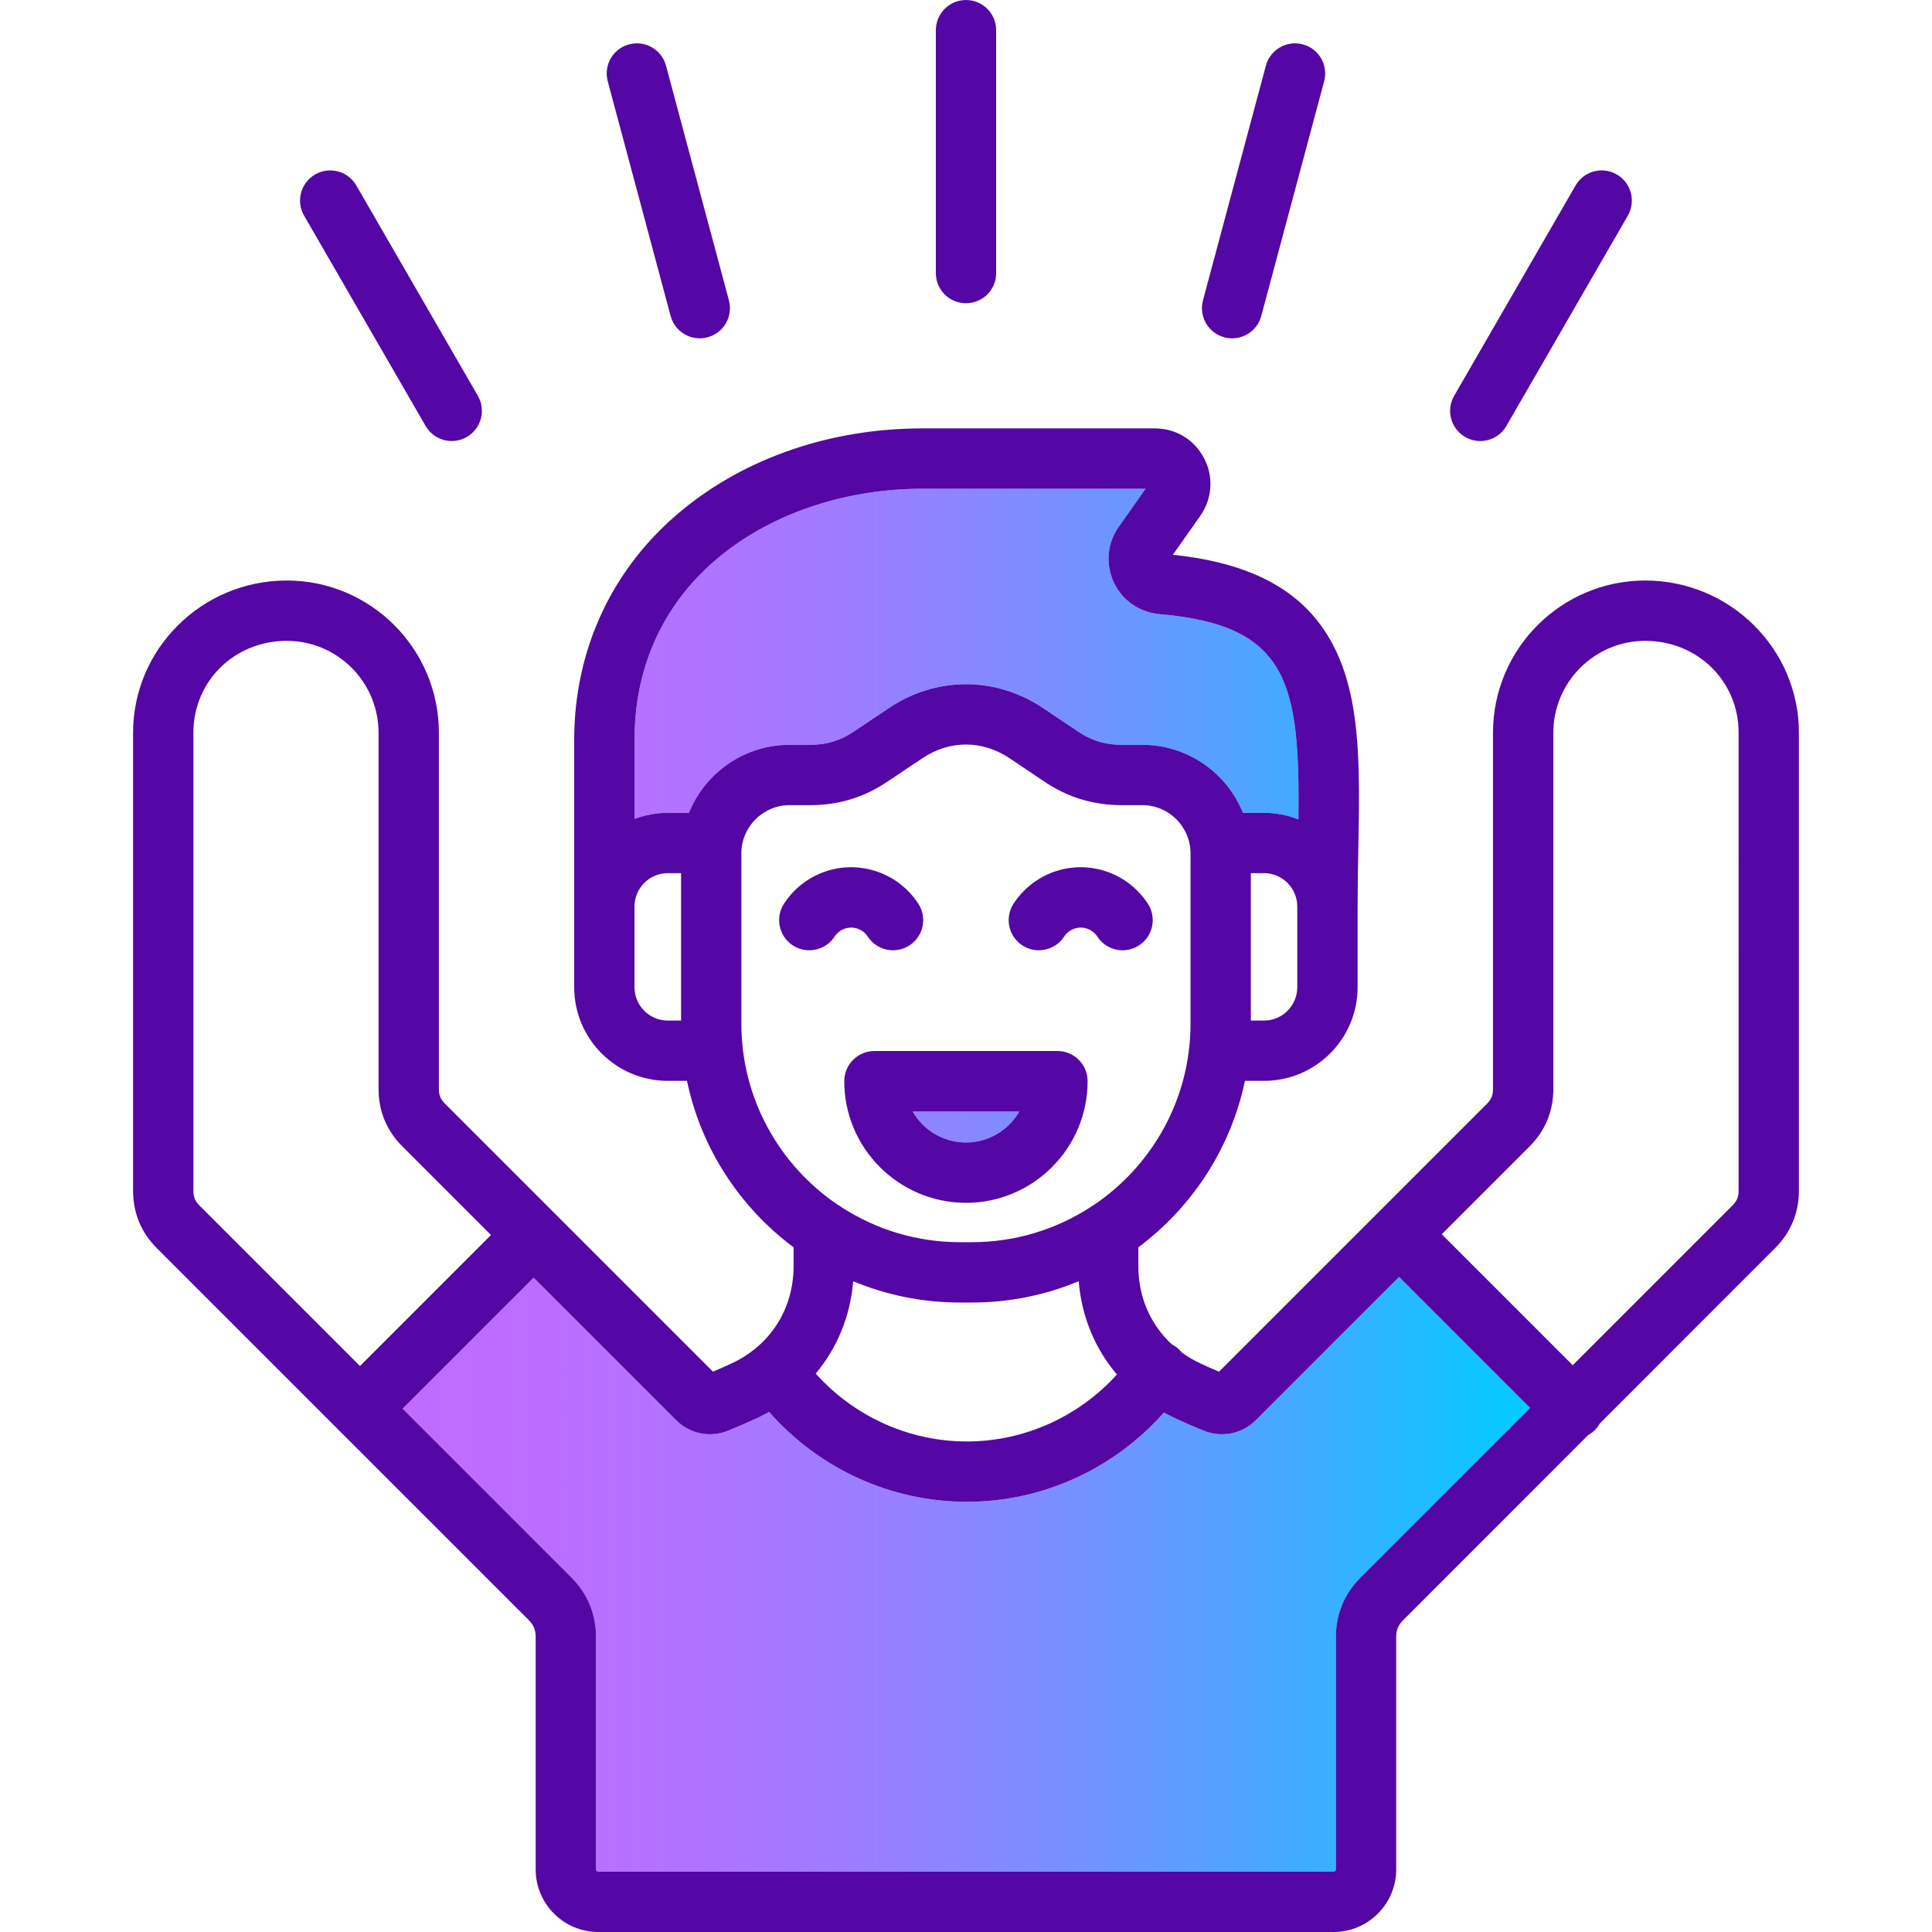
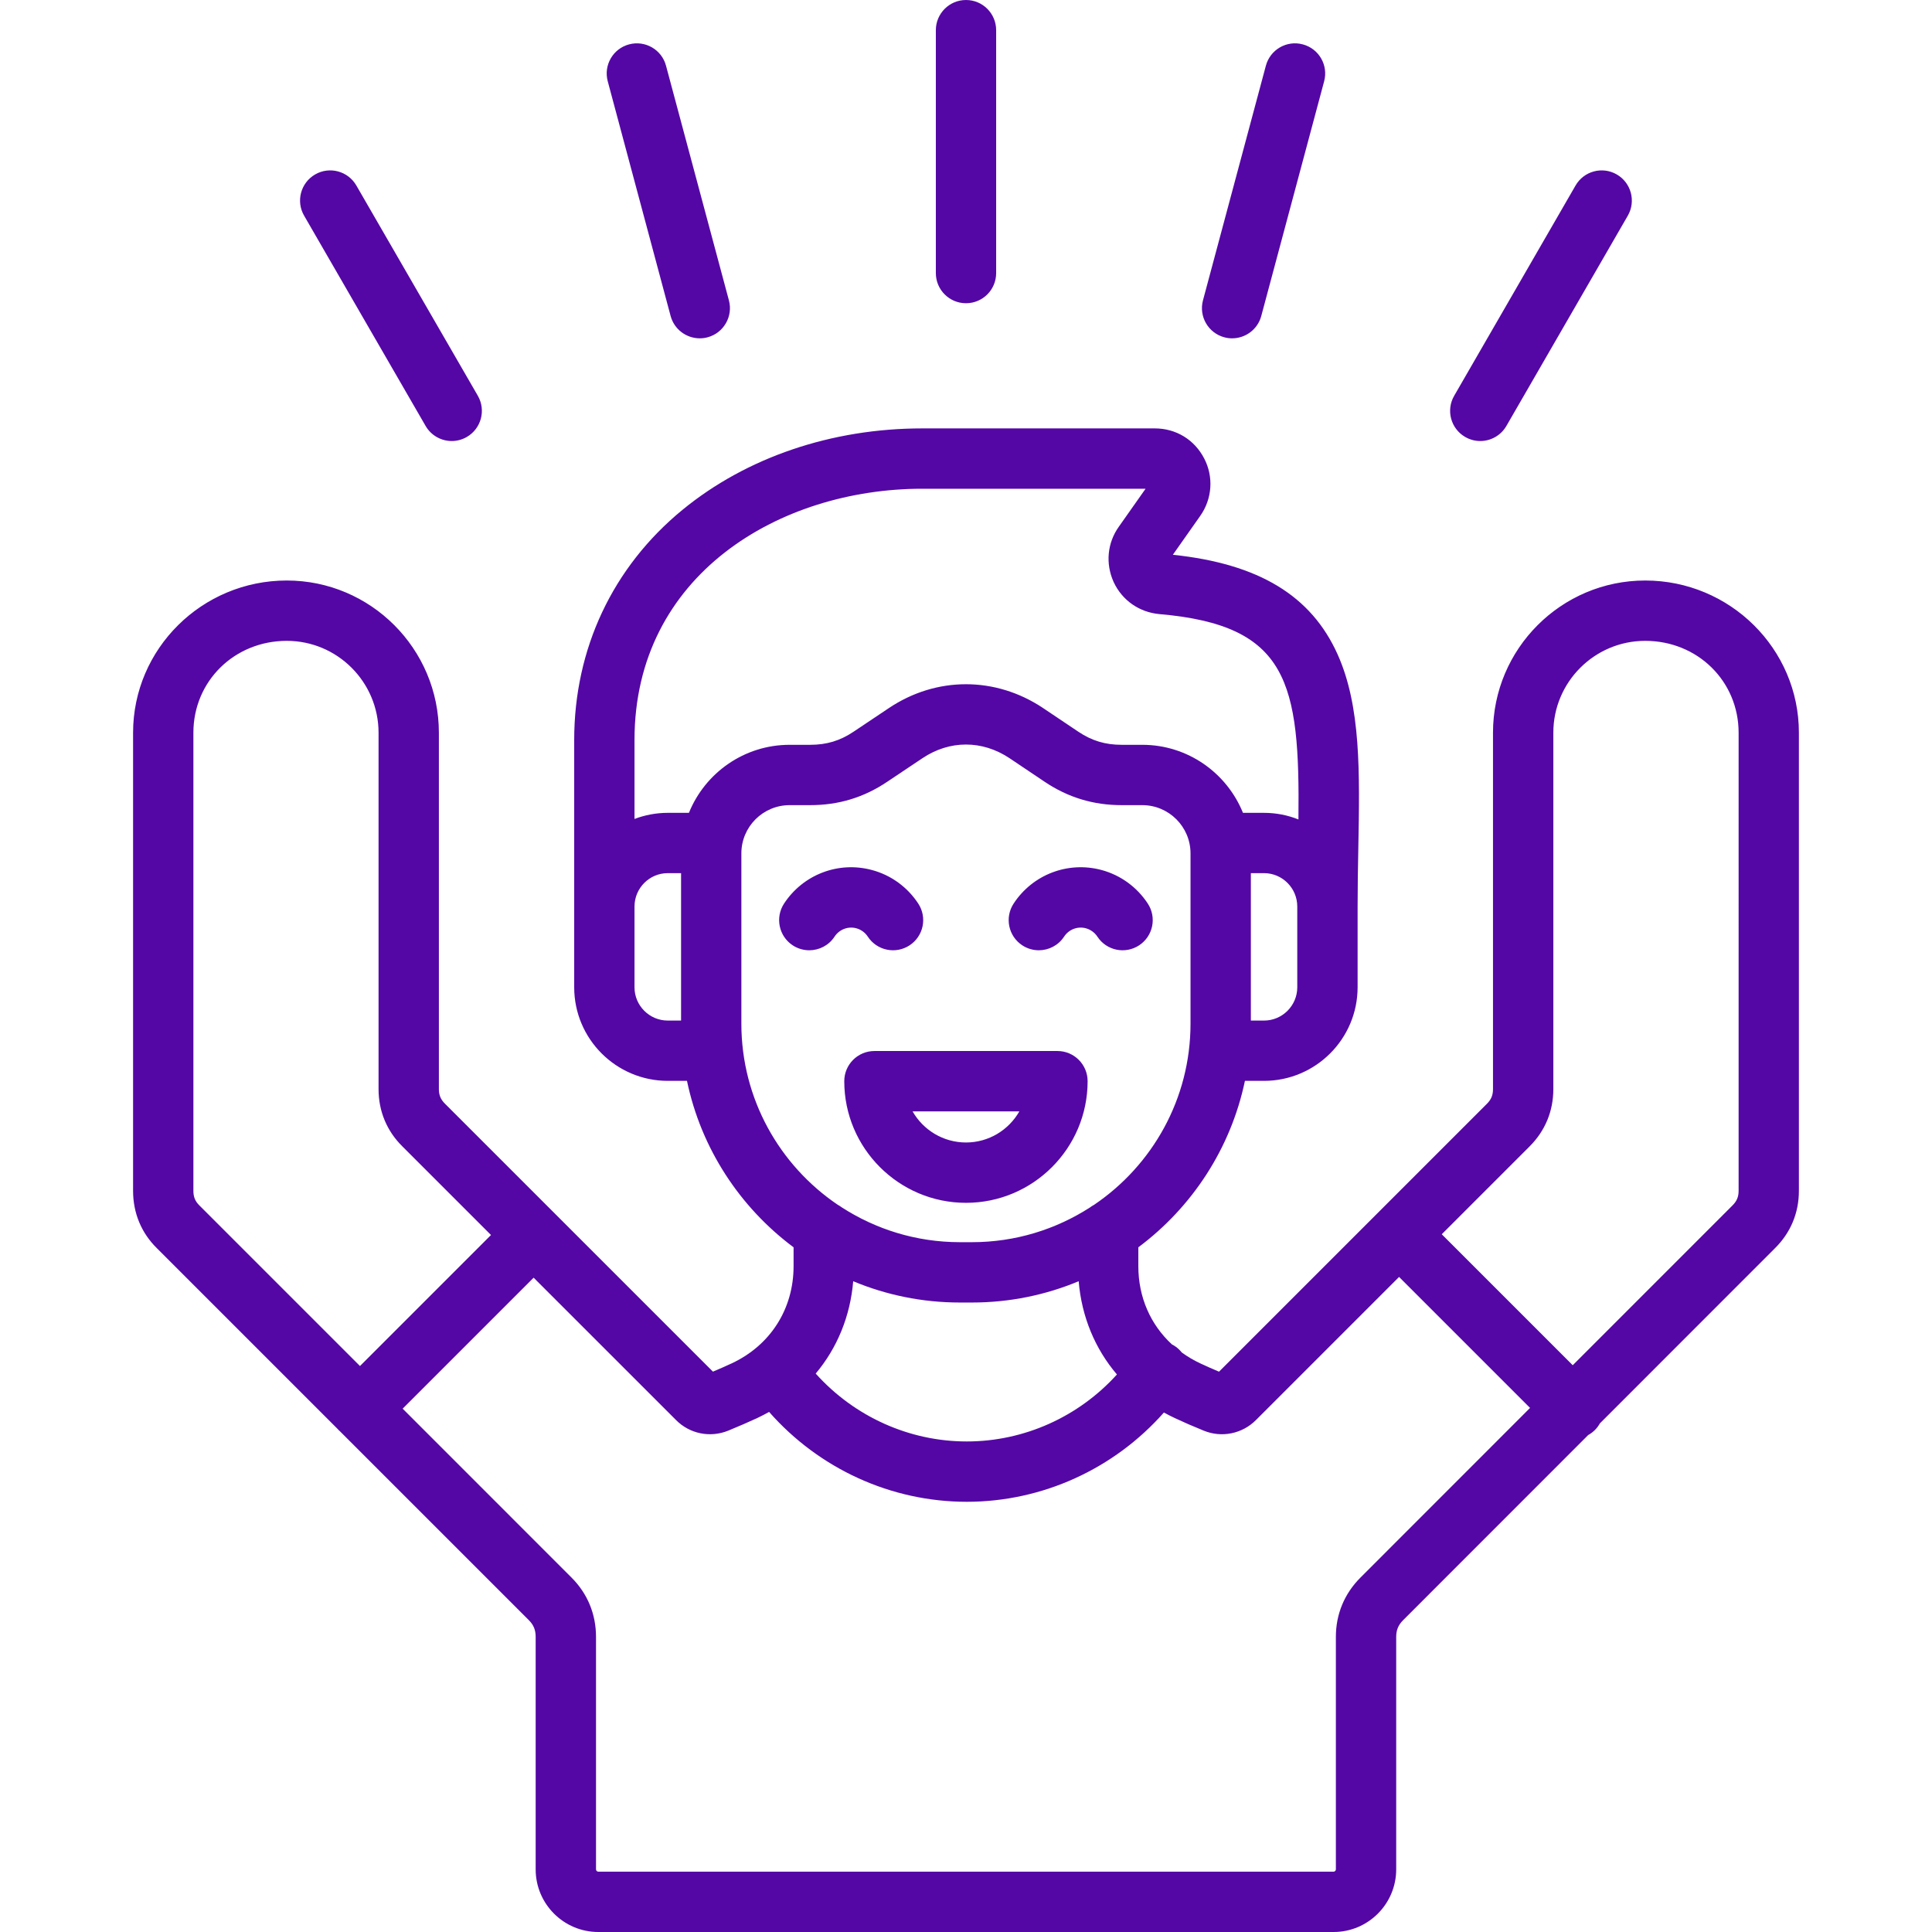
<svg xmlns="http://www.w3.org/2000/svg" viewBox="0 0 512 512" id="Layer_1">
  <linearGradient y2="312.765" y1="312.765" x2="405.48" x1="106.71" gradientUnits="userSpaceOnUse" id="SVGID_1_">
    <stop stop-color="#c16bff" offset="0" />
    <stop stop-color="#bc6dff" offset=".129" />
    <stop stop-color="#af74ff" offset=".273" />
    <stop stop-color="#997fff" offset=".425" />
    <stop stop-color="#798fff" offset=".582" />
    <stop stop-color="#51a3ff" offset=".742" />
    <stop stop-color="#20bcff" offset=".904" />
    <stop stop-color="#0cf" offset="1" />
  </linearGradient>
-   <path fill="url(#SVGID_1_)" d="m176.97 215.41c-3.1 0-6.07.58-8.82 1.62v-20.93c0-43.71 38.36-66.58 76.26-66.58h59.18l-7.06 10.02c-3.08 4.3-3.61 9.78-1.42 14.66.02.04.04.07.05.11 2.25 4.79 6.75 7.94 12.08 8.43 34.18 2.95 37.26 18.13 36.86 54.42-2.83-1.13-5.91-1.75-9.13-1.75h-5.57c-4.27-10.56-14.62-18.03-26.68-18.03h-5.45c-4.38 0-7.94-1.08-11.53-3.49l-9.3-6.24-.01-.01c-12.62-8.42-28.28-8.42-40.86 0l-9.34 6.25c-3.59 2.41-7.15 3.49-11.53 3.49h-5.44c-12.07 0-22.42 7.47-26.69 18.03zm79.03 87.36c6.05 0 11.34-3.33 14.14-8.25h-28.3c2.8 4.92 8.1 8.25 14.16 8.25zm114.77 35.63-37.94 37.94c-3.64 3.64-9.06 4.74-13.82 2.8-2.9-1.18-5.4-2.27-7.68-3.34-.98-.46-1.95-.95-2.88-1.47-13.2 14.94-32.2 23.66-52.25 23.66-20.1 0-39.16-8.78-52.38-23.82-1.03.58-2.08 1.13-3.17 1.64-2.36 1.09-4.87 2.18-7.67 3.33-4.82 1.95-10.25.83-13.87-2.86l-37.69-37.68-34.71 34.71 44.73 44.74c4.26 4.25 6.51 9.7 6.51 15.74v61.62c0 .32.28.6.6.6h194.88c.31 0 .59-.28.59-.6v-61.62c0-6.02 2.26-11.47 6.54-15.74l44.92-44.94z" />
  <path fill="#5407a5" d="m126.63 104.88-32.2-55.73c-2.21-3.82-7.1-5.13-10.92-2.92s-5.13 7.1-2.92 10.92l32.2 55.73c1.48 2.56 4.17 4 6.93 4 1.35 0 2.73-.35 3.99-1.08 3.82-2.21 5.13-7.1 2.92-10.92zm66.54-25.28-16.67-62.19c-1.14-4.27-5.53-6.79-9.79-5.65-4.27 1.14-6.8 5.52-5.65 9.79l16.66 62.19c.96 3.57 4.19 5.92 7.72 5.92.69 0 1.38-.08 2.07-.27 4.27-1.14 6.8-5.53 5.66-9.79zm235.29-33.37c-3.82-2.21-8.71-.9-10.92 2.93l-32.17 55.73c-2.21 3.82-.9 8.71 2.92 10.91 1.26.73 2.64 1.08 3.99 1.08 2.76 0 5.45-1.44 6.93-4l32.18-55.73c2.2-3.82.89-8.71-2.93-10.92zm-172.46-46.23c-4.41 0-7.99 3.58-7.99 8v64.37c0 4.42 3.58 7.99 7.99 7.99 4.42 0 7.99-3.57 7.99-7.99v-64.37c0-4.42-3.57-8-7.99-8zm89.26 11.76c-4.26-1.15-8.64 1.38-9.79 5.65l-16.67 62.19c-1.14 4.26 1.39 8.65 5.66 9.79.69.19 1.39.27 2.07.27 3.53 0 6.76-2.35 7.72-5.92l16.66-62.19c1.15-4.27-1.38-8.65-5.65-9.79zm-41.08 227.7c-2.87-4.38-7.22-7.54-12.26-8.9-8.89-2.39-18.26 1.19-23.3 8.9-2.42 3.7-1.39 8.65 2.31 11.07 1.35.88 2.86 1.3 4.37 1.3 2.6 0 5.16-1.27 6.69-3.61 1.26-1.92 3.58-2.81 5.77-2.22 1.25.34 2.34 1.13 3.06 2.22 2.42 3.7 7.37 4.72 11.06 2.3s4.72-7.37 2.3-11.06zm-23.94 39.07h-48.5c-4.42 0-8 3.58-8 8 0 17.77 14.47 32.23 32.26 32.23 17.77 0 32.23-14.46 32.23-32.23 0-4.42-3.58-8-7.99-8zm-24.24 24.24c-6.06 0-11.36-3.33-14.16-8.25h28.3c-2.8 4.92-8.09 8.25-14.14 8.25zm48.18-63.31c-2.87-4.38-7.22-7.54-12.26-8.9-8.89-2.39-18.26 1.19-23.3 8.9-2.42 3.7-1.39 8.65 2.31 11.07 1.35.88 2.86 1.3 4.37 1.3 2.6 0 5.16-1.27 6.69-3.61 1.26-1.92 3.58-2.81 5.77-2.22 1.25.34 2.34 1.13 3.06 2.22 2.42 3.7 7.37 4.72 11.06 2.3s4.72-7.37 2.3-11.06zm-23.94 39.07h-48.5c-4.42 0-8 3.58-8 8 0 17.77 14.47 32.23 32.26 32.23 17.77 0 32.23-14.46 32.23-32.23 0-4.42-3.58-8-7.99-8zm-24.24 24.24c-6.06 0-11.36-3.33-14.16-8.25h28.3c-2.8 4.92-8.09 8.25-14.14 8.25zm-12.65-63.31c-2.87-4.38-7.22-7.54-12.25-8.89-8.89-2.41-18.26 1.17-23.32 8.89-2.41 3.7-1.38 8.65 2.31 11.07 1.35.88 2.87 1.3 4.38 1.3 2.6 0 5.16-1.27 6.69-3.61 1.26-1.92 3.58-2.81 5.77-2.22 1.25.34 2.33 1.13 3.05 2.22 2.42 3.7 7.38 4.72 11.07 2.3s4.72-7.37 2.3-11.06zm0 0c-2.87-4.38-7.22-7.54-12.25-8.89-8.89-2.41-18.26 1.17-23.32 8.89-2.41 3.7-1.38 8.65 2.31 11.07 1.35.88 2.87 1.3 4.38 1.3 2.6 0 5.16-1.27 6.69-3.61 1.26-1.92 3.58-2.81 5.77-2.22 1.25.34 2.33 1.13 3.05 2.22 2.42 3.7 7.38 4.72 11.07 2.3s4.72-7.37 2.3-11.06zm36.89 39.07h-48.5c-4.42 0-8 3.58-8 8 0 17.77 14.47 32.23 32.26 32.23 17.77 0 32.23-14.46 32.23-32.23 0-4.42-3.58-8-7.99-8zm-24.24 24.24c-6.06 0-11.36-3.33-14.16-8.25h28.3c-2.8 4.92-8.09 8.25-14.14 8.25zm48.18-63.31c-2.87-4.38-7.22-7.54-12.26-8.9-8.89-2.39-18.26 1.19-23.3 8.9-2.42 3.7-1.39 8.65 2.31 11.07 1.35.88 2.86 1.3 4.37 1.3 2.6 0 5.16-1.27 6.69-3.61 1.26-1.92 3.58-2.81 5.77-2.22 1.25.34 2.34 1.13 3.06 2.22 2.42 3.7 7.37 4.72 11.06 2.3s4.72-7.37 2.3-11.06zm0 0c-2.87-4.38-7.22-7.54-12.26-8.9-8.89-2.39-18.26 1.19-23.3 8.9-2.42 3.7-1.39 8.65 2.31 11.07 1.35.88 2.86 1.3 4.37 1.3 2.6 0 5.16-1.27 6.69-3.61 1.26-1.92 3.58-2.81 5.77-2.22 1.25.34 2.34 1.13 3.06 2.22 2.42 3.7 7.37 4.72 11.06 2.3s4.72-7.37 2.3-11.06zm-23.94 39.07h-48.5c-4.42 0-8 3.58-8 8 0 17.77 14.47 32.23 32.26 32.23 17.77 0 32.23-14.46 32.23-32.23 0-4.42-3.58-8-7.99-8zm-24.24 24.24c-6.06 0-11.36-3.33-14.16-8.25h28.3c-2.8 4.92-8.09 8.25-14.14 8.25zm-29.07-56.77c1.25.34 2.33 1.13 3.05 2.22 2.42 3.7 7.38 4.72 11.07 2.3s4.72-7.37 2.3-11.06c-2.87-4.38-7.22-7.54-12.25-8.89-8.89-2.41-18.26 1.17-23.32 8.89-2.41 3.7-1.38 8.65 2.31 11.07 1.35.88 2.87 1.3 4.38 1.3 2.6 0 5.16-1.27 6.69-3.61 1.26-1.92 3.58-2.81 5.77-2.22zm209.07-92.16c-22.24 0-40.34 18.09-40.34 40.34v94.45c0 1.59-.47 2.75-1.6 3.87l-71.01 71.01c-1.8-.76-3.43-1.48-4.94-2.19-1.78-.83-3.42-1.81-4.93-2.9-.48-.6-1.04-1.15-1.7-1.6-.3-.21-.6-.38-.91-.54-5.68-5.24-8.9-12.53-8.9-20.74v-4.99c14.2-10.59 24.49-26.16 28.25-44.11h5.05c13.68 0 24.81-11.12 24.81-24.8v-21.4c0-.01 0-.01 0-.02v-.01c0-5.3.09-10.46.19-15.45.38-20.13.7-37.51-5.47-51.3-6.99-15.61-20.91-24.05-43.68-26.44l7.24-10.28c3.21-4.54 3.6-10.41 1.05-15.27-2.58-4.97-7.47-7.94-13.08-7.94h-61.62c-24 0-46.55 7.66-63.52 21.56-18.52 15.18-28.72 36.85-28.72 61.01v44.12.02 21.4c0 13.68 11.12 24.8 24.8 24.8h5.09c3.75 17.95 14.04 33.52 28.25 44.11v4.99c0 11.35-6.14 20.98-16.41 25.77-1.55.72-3.19 1.45-4.96 2.19l-71.04-71.03c-1.11-1.11-1.59-2.26-1.59-3.84v-94.45c0-22.25-18.08-40.34-40.31-40.34-22.46 0-40.73 18.09-40.73 40.34v121.4c0 5.87 2.18 11.13 6.28 15.18l47.93 47.93c.08.09.16.2.26.29.09.09.19.17.29.26l50.11 50.11c1.28 1.28 1.82 2.61 1.82 4.44v61.62c0 9.15 7.44 16.59 16.59 16.59h194.88c9.14 0 16.58-7.44 16.58-16.59v-61.62c0-1.81.55-3.14 1.85-4.44l49.03-49.05c.64-.35 1.23-.79 1.77-1.32.54-.54.98-1.14 1.33-1.77l46.4-46.42c4.15-4.1 6.34-9.36 6.34-15.21v-121.4c0-22.25-18.27-40.34-40.73-40.34zm-92.21 107.8c0 4.86-3.96 8.82-8.82 8.82h-3.48v-39.07h3.48c4.86 0 8.82 3.97 8.82 8.85zm-163.3 8.82h-3.52c-4.86 0-8.82-3.96-8.82-8.82v-21.4c0-4.88 3.96-8.85 8.82-8.85h3.52zm2.08-55.05h-5.6c-3.1 0-6.07.58-8.82 1.62v-20.93c0-43.71 38.36-66.58 76.26-66.58h59.18l-7.06 10.02c-3.08 4.3-3.61 9.78-1.42 14.66.02.04.04.07.05.11 2.25 4.79 6.75 7.94 12.08 8.43 34.18 2.95 37.26 18.13 36.86 54.42-2.83-1.13-5.91-1.75-9.13-1.75h-5.57c-4.27-10.56-14.62-18.03-26.68-18.03h-5.45c-4.38 0-7.94-1.08-11.53-3.49l-9.3-6.24-.01-.01c-12.62-8.42-28.28-8.42-40.86 0l-9.34 6.25c-3.59 2.41-7.15 3.49-11.53 3.49h-5.44c-12.07 0-22.42 7.47-26.69 18.03zm13.9 55.87v-45.13c0-7.05 5.74-12.78 12.79-12.78h5.44c7.55 0 14.23-2.03 20.43-6.2l9.33-6.24c7.21-4.83 15.84-4.83 23.08 0l9.28 6.23c6.22 4.18 12.91 6.21 20.45 6.21h5.45c7.04 0 12.78 5.73 12.78 12.78v45.13c0 19.96-10.15 37.59-25.56 48.01-.38.2-.73.43-1.06.68-9.03 5.82-19.77 9.22-31.29 9.22h-3.21c-11.52 0-22.26-3.4-31.29-9.22-.33-.25-.68-.48-1.06-.68-15.41-10.42-25.56-28.05-25.56-48.01zm99.53 92.97c-10.15 11.22-24.59 17.75-39.8 17.75-15.31 0-29.84-6.63-40.03-17.99 5.69-6.77 9.16-15.18 9.94-24.47 8.71 3.63 18.26 5.64 28.27 5.64h3.21c10.01 0 19.56-2.01 28.27-5.64.79 9.4 4.33 17.9 10.14 24.71zm-243.18-44.82c-1.1-1.09-1.57-2.24-1.57-3.85v-121.4c0-13.66 10.87-24.35 24.75-24.35 13.41 0 24.32 10.92 24.32 24.35v94.45c0 5.84 2.19 11.1 6.31 15.17l23.49 23.49-34.72 34.72zm307.74 98.62c-4.28 4.27-6.54 9.72-6.54 15.74v61.62c0 .32-.28.6-.59.6h-194.88c-.32 0-.6-.28-.6-.6v-61.62c0-6.04-2.25-11.49-6.51-15.74l-44.73-44.74 34.71-34.71 37.69 37.68c3.62 3.69 9.05 4.81 13.87 2.86 2.8-1.15 5.31-2.24 7.67-3.33 1.09-.51 2.14-1.06 3.17-1.64 13.22 15.04 32.28 23.82 52.38 23.82 20.05 0 39.05-8.72 52.25-23.66.93.52 1.9 1.01 2.88 1.47 2.28 1.07 4.78 2.16 7.68 3.34 4.76 1.94 10.18.84 13.82-2.8l37.94-37.94 34.71 34.71zm100.19-102.47c0 1.59-.48 2.74-1.63 3.88l-42.33 42.34-34.71-34.71 23.29-23.29c4.11-4.11 6.28-9.35 6.28-15.17v-94.45c0-13.43 10.92-24.35 24.35-24.35 13.88 0 24.75 10.69 24.75 24.35zm-189.82-65.05c1.35.88 2.86 1.3 4.37 1.3 2.6 0 5.16-1.27 6.69-3.61 1.26-1.92 3.58-2.81 5.77-2.22 1.25.34 2.34 1.13 3.06 2.22 2.42 3.7 7.37 4.72 11.06 2.3s4.72-7.37 2.3-11.06c-2.87-4.38-7.22-7.54-12.26-8.9-8.89-2.39-18.26 1.19-23.3 8.9-2.42 3.7-1.39 8.65 2.31 11.07zm-47.19 36c0 17.77 14.47 32.23 32.26 32.23 17.77 0 32.23-14.46 32.23-32.23 0-4.42-3.58-8-7.99-8h-48.5c-4.42 0-8 3.58-8 8zm46.4 7.99c-2.8 4.92-8.09 8.25-14.14 8.25-6.06 0-11.36-3.33-14.16-8.25zm-48.98-46.3c1.26-1.92 3.58-2.81 5.77-2.22 1.25.34 2.33 1.13 3.05 2.22 2.42 3.7 7.38 4.72 11.07 2.3s4.72-7.37 2.3-11.06c-2.87-4.38-7.22-7.54-12.25-8.89-8.89-2.41-18.26 1.17-23.32 8.89-2.41 3.7-1.38 8.65 2.31 11.07 1.35.88 2.87 1.3 4.38 1.3 2.6 0 5.16-1.27 6.69-3.61zm22.19-8.76c-2.87-4.38-7.22-7.54-12.25-8.89-8.89-2.41-18.26 1.17-23.32 8.89-2.41 3.7-1.38 8.65 2.31 11.07 1.35.88 2.87 1.3 4.38 1.3 2.6 0 5.16-1.27 6.69-3.61 1.26-1.92 3.58-2.81 5.77-2.22 1.25.34 2.33 1.13 3.05 2.22 2.42 3.7 7.38 4.72 11.07 2.3s4.72-7.37 2.3-11.06zm36.89 39.07h-48.5c-4.42 0-8 3.58-8 8 0 17.77 14.47 32.23 32.26 32.23 17.77 0 32.23-14.46 32.23-32.23 0-4.42-3.58-8-7.99-8zm-24.24 24.24c-6.06 0-11.36-3.33-14.16-8.25h28.3c-2.8 4.92-8.09 8.25-14.14 8.25zm48.18-63.31c-2.87-4.38-7.22-7.54-12.26-8.9-8.89-2.39-18.26 1.19-23.3 8.9-2.42 3.7-1.39 8.65 2.31 11.07 1.35.88 2.86 1.3 4.37 1.3 2.6 0 5.16-1.27 6.69-3.61 1.26-1.92 3.58-2.81 5.77-2.22 1.25.34 2.34 1.13 3.06 2.22 2.42 3.7 7.37 4.72 11.06 2.3s4.72-7.37 2.3-11.06zm0 0c-2.87-4.38-7.22-7.54-12.26-8.9-8.89-2.39-18.26 1.19-23.3 8.9-2.42 3.7-1.39 8.65 2.31 11.07 1.35.88 2.86 1.3 4.37 1.3 2.6 0 5.16-1.27 6.69-3.61 1.26-1.92 3.58-2.81 5.77-2.22 1.25.34 2.34 1.13 3.06 2.22 2.42 3.7 7.37 4.72 11.06 2.3s4.72-7.37 2.3-11.06zm-23.94 39.07h-48.5c-4.42 0-8 3.58-8 8 0 17.77 14.47 32.23 32.26 32.23 17.77 0 32.23-14.46 32.23-32.23 0-4.42-3.58-8-7.99-8zm-24.24 24.24c-6.06 0-11.36-3.33-14.16-8.25h28.3c-2.8 4.92-8.09 8.25-14.14 8.25zm-12.65-63.31c-2.87-4.38-7.22-7.54-12.25-8.89-8.89-2.41-18.26 1.17-23.32 8.89-2.41 3.7-1.38 8.65 2.31 11.07 1.35.88 2.87 1.3 4.38 1.3 2.6 0 5.16-1.27 6.69-3.61 1.26-1.92 3.58-2.81 5.77-2.22 1.25.34 2.33 1.13 3.05 2.22 2.42 3.7 7.38 4.72 11.07 2.3s4.72-7.37 2.3-11.06zm0 0c-2.87-4.38-7.22-7.54-12.25-8.89-8.89-2.41-18.26 1.17-23.32 8.89-2.41 3.7-1.38 8.65 2.31 11.07 1.35.88 2.87 1.3 4.38 1.3 2.6 0 5.16-1.27 6.69-3.61 1.26-1.92 3.58-2.81 5.77-2.22 1.25.34 2.33 1.13 3.05 2.22 2.42 3.7 7.38 4.72 11.07 2.3s4.72-7.37 2.3-11.06z" />
</svg>